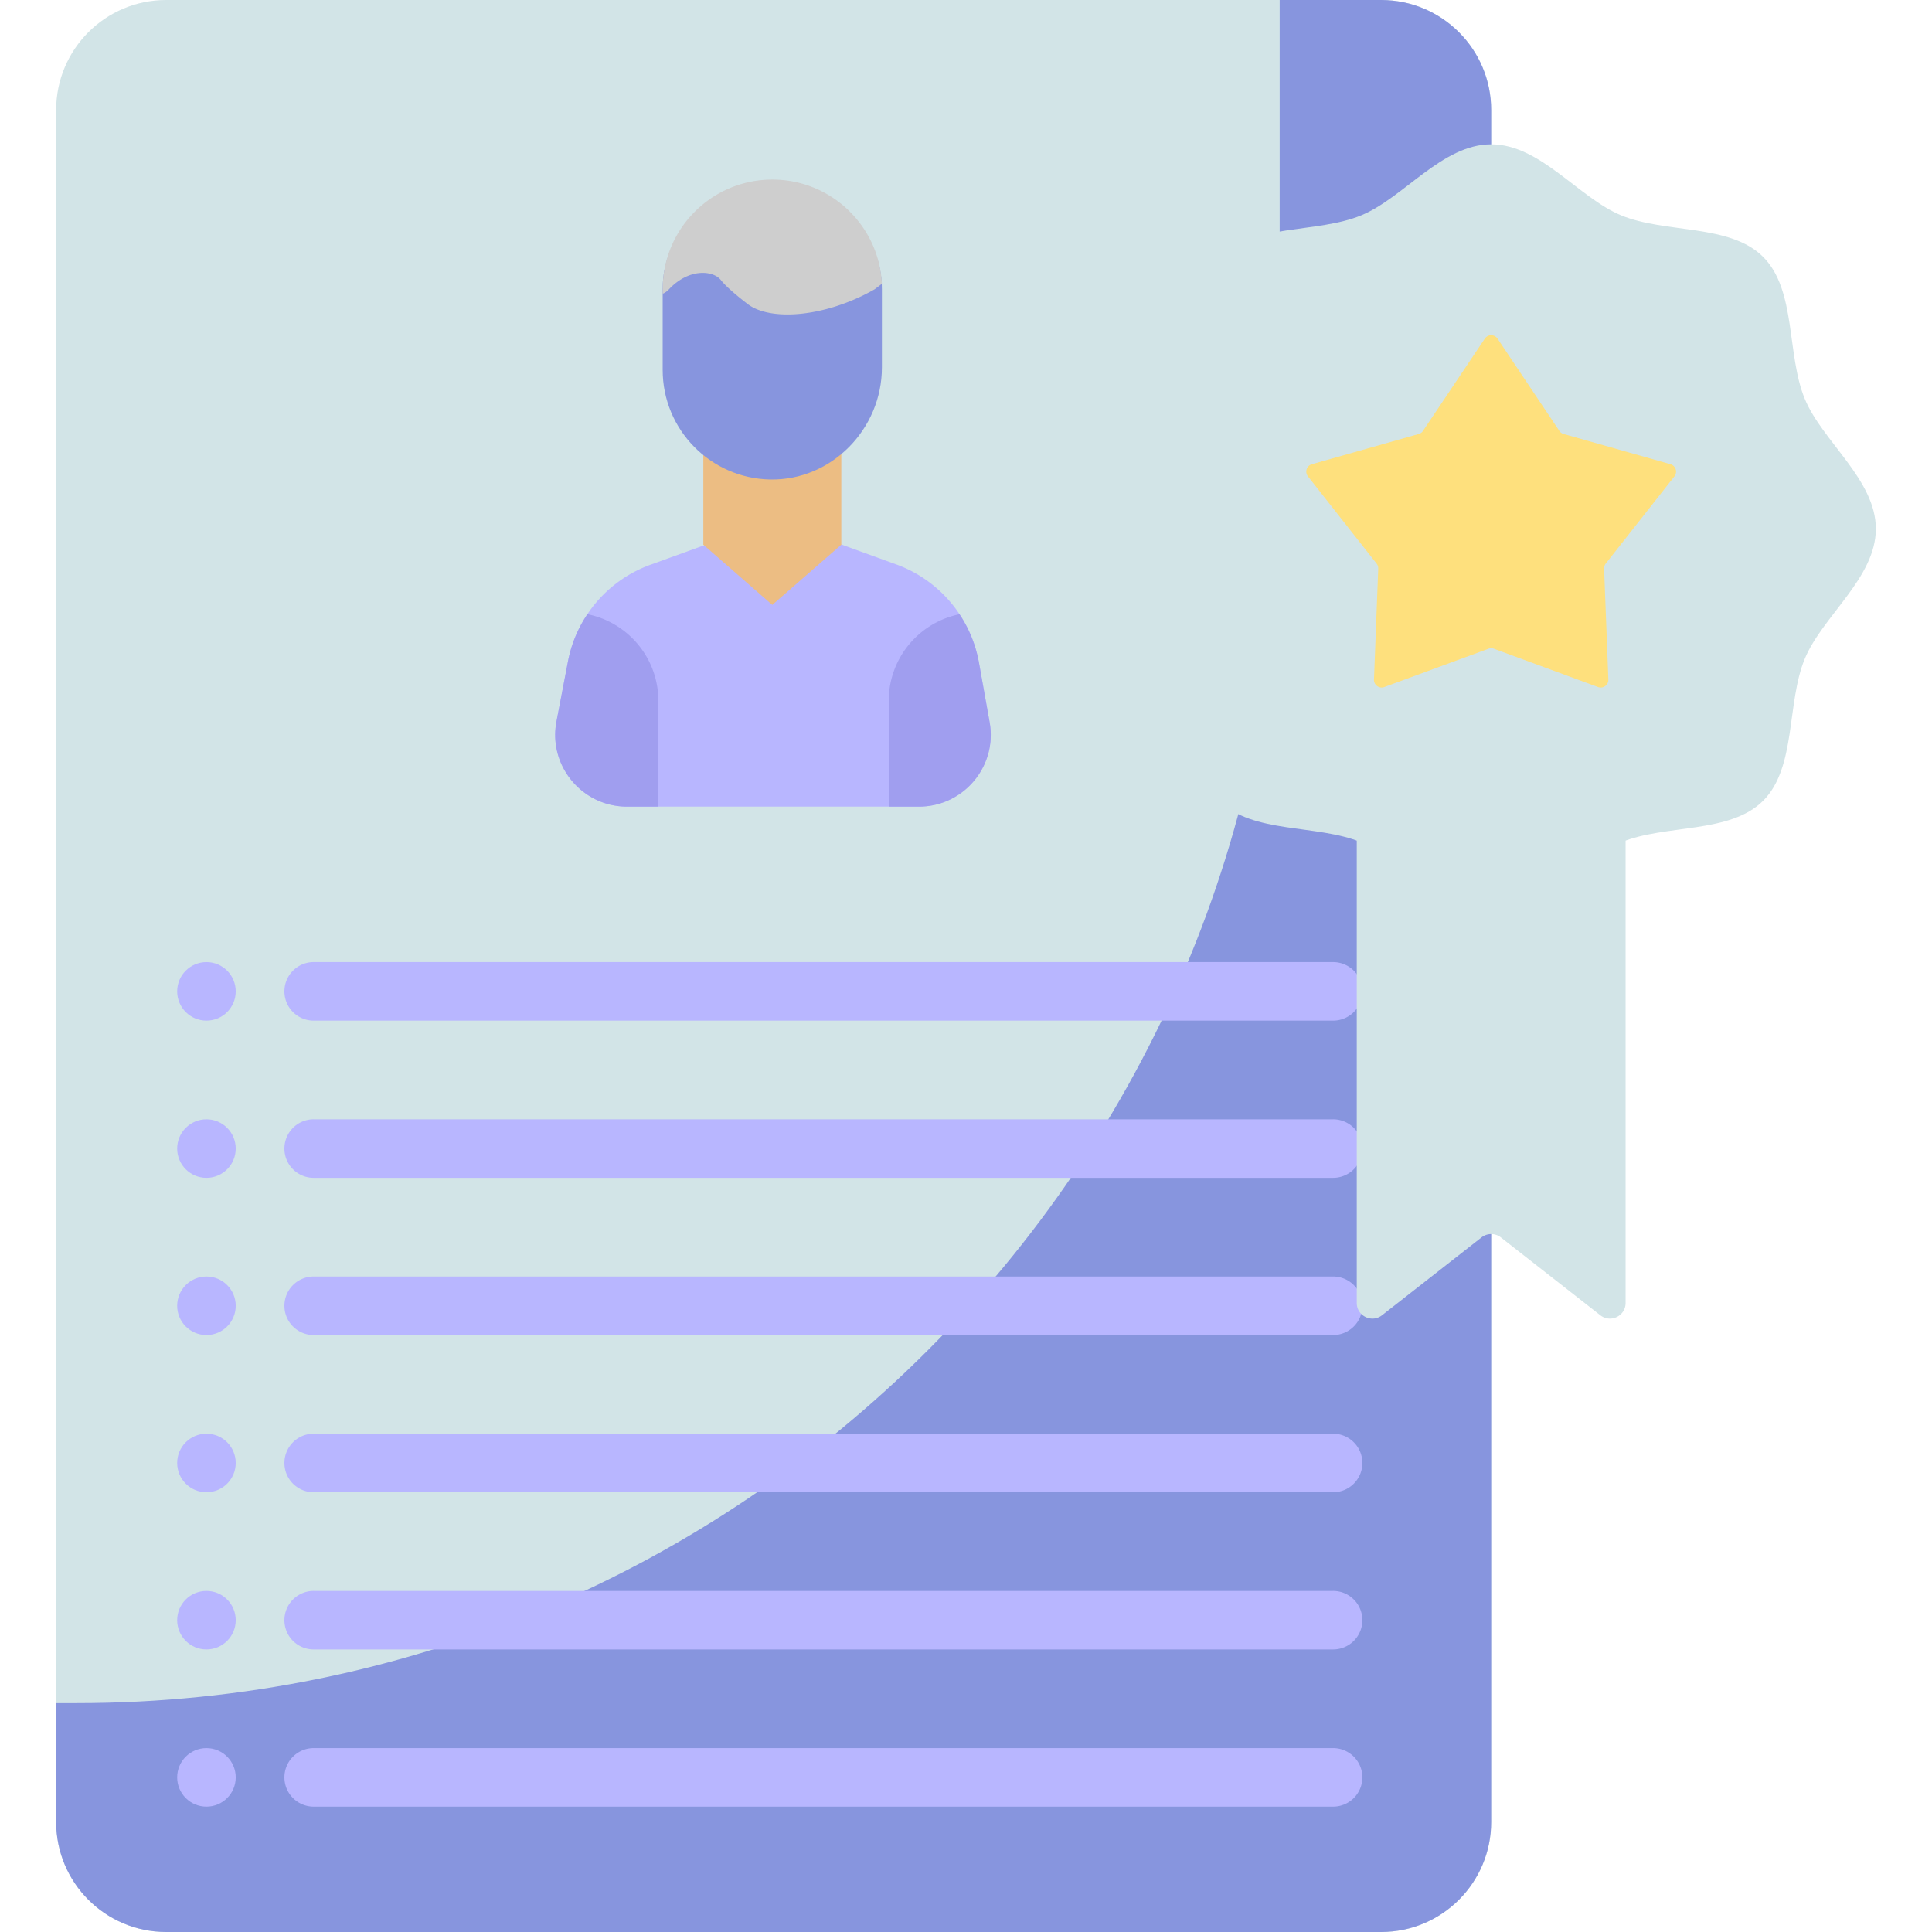
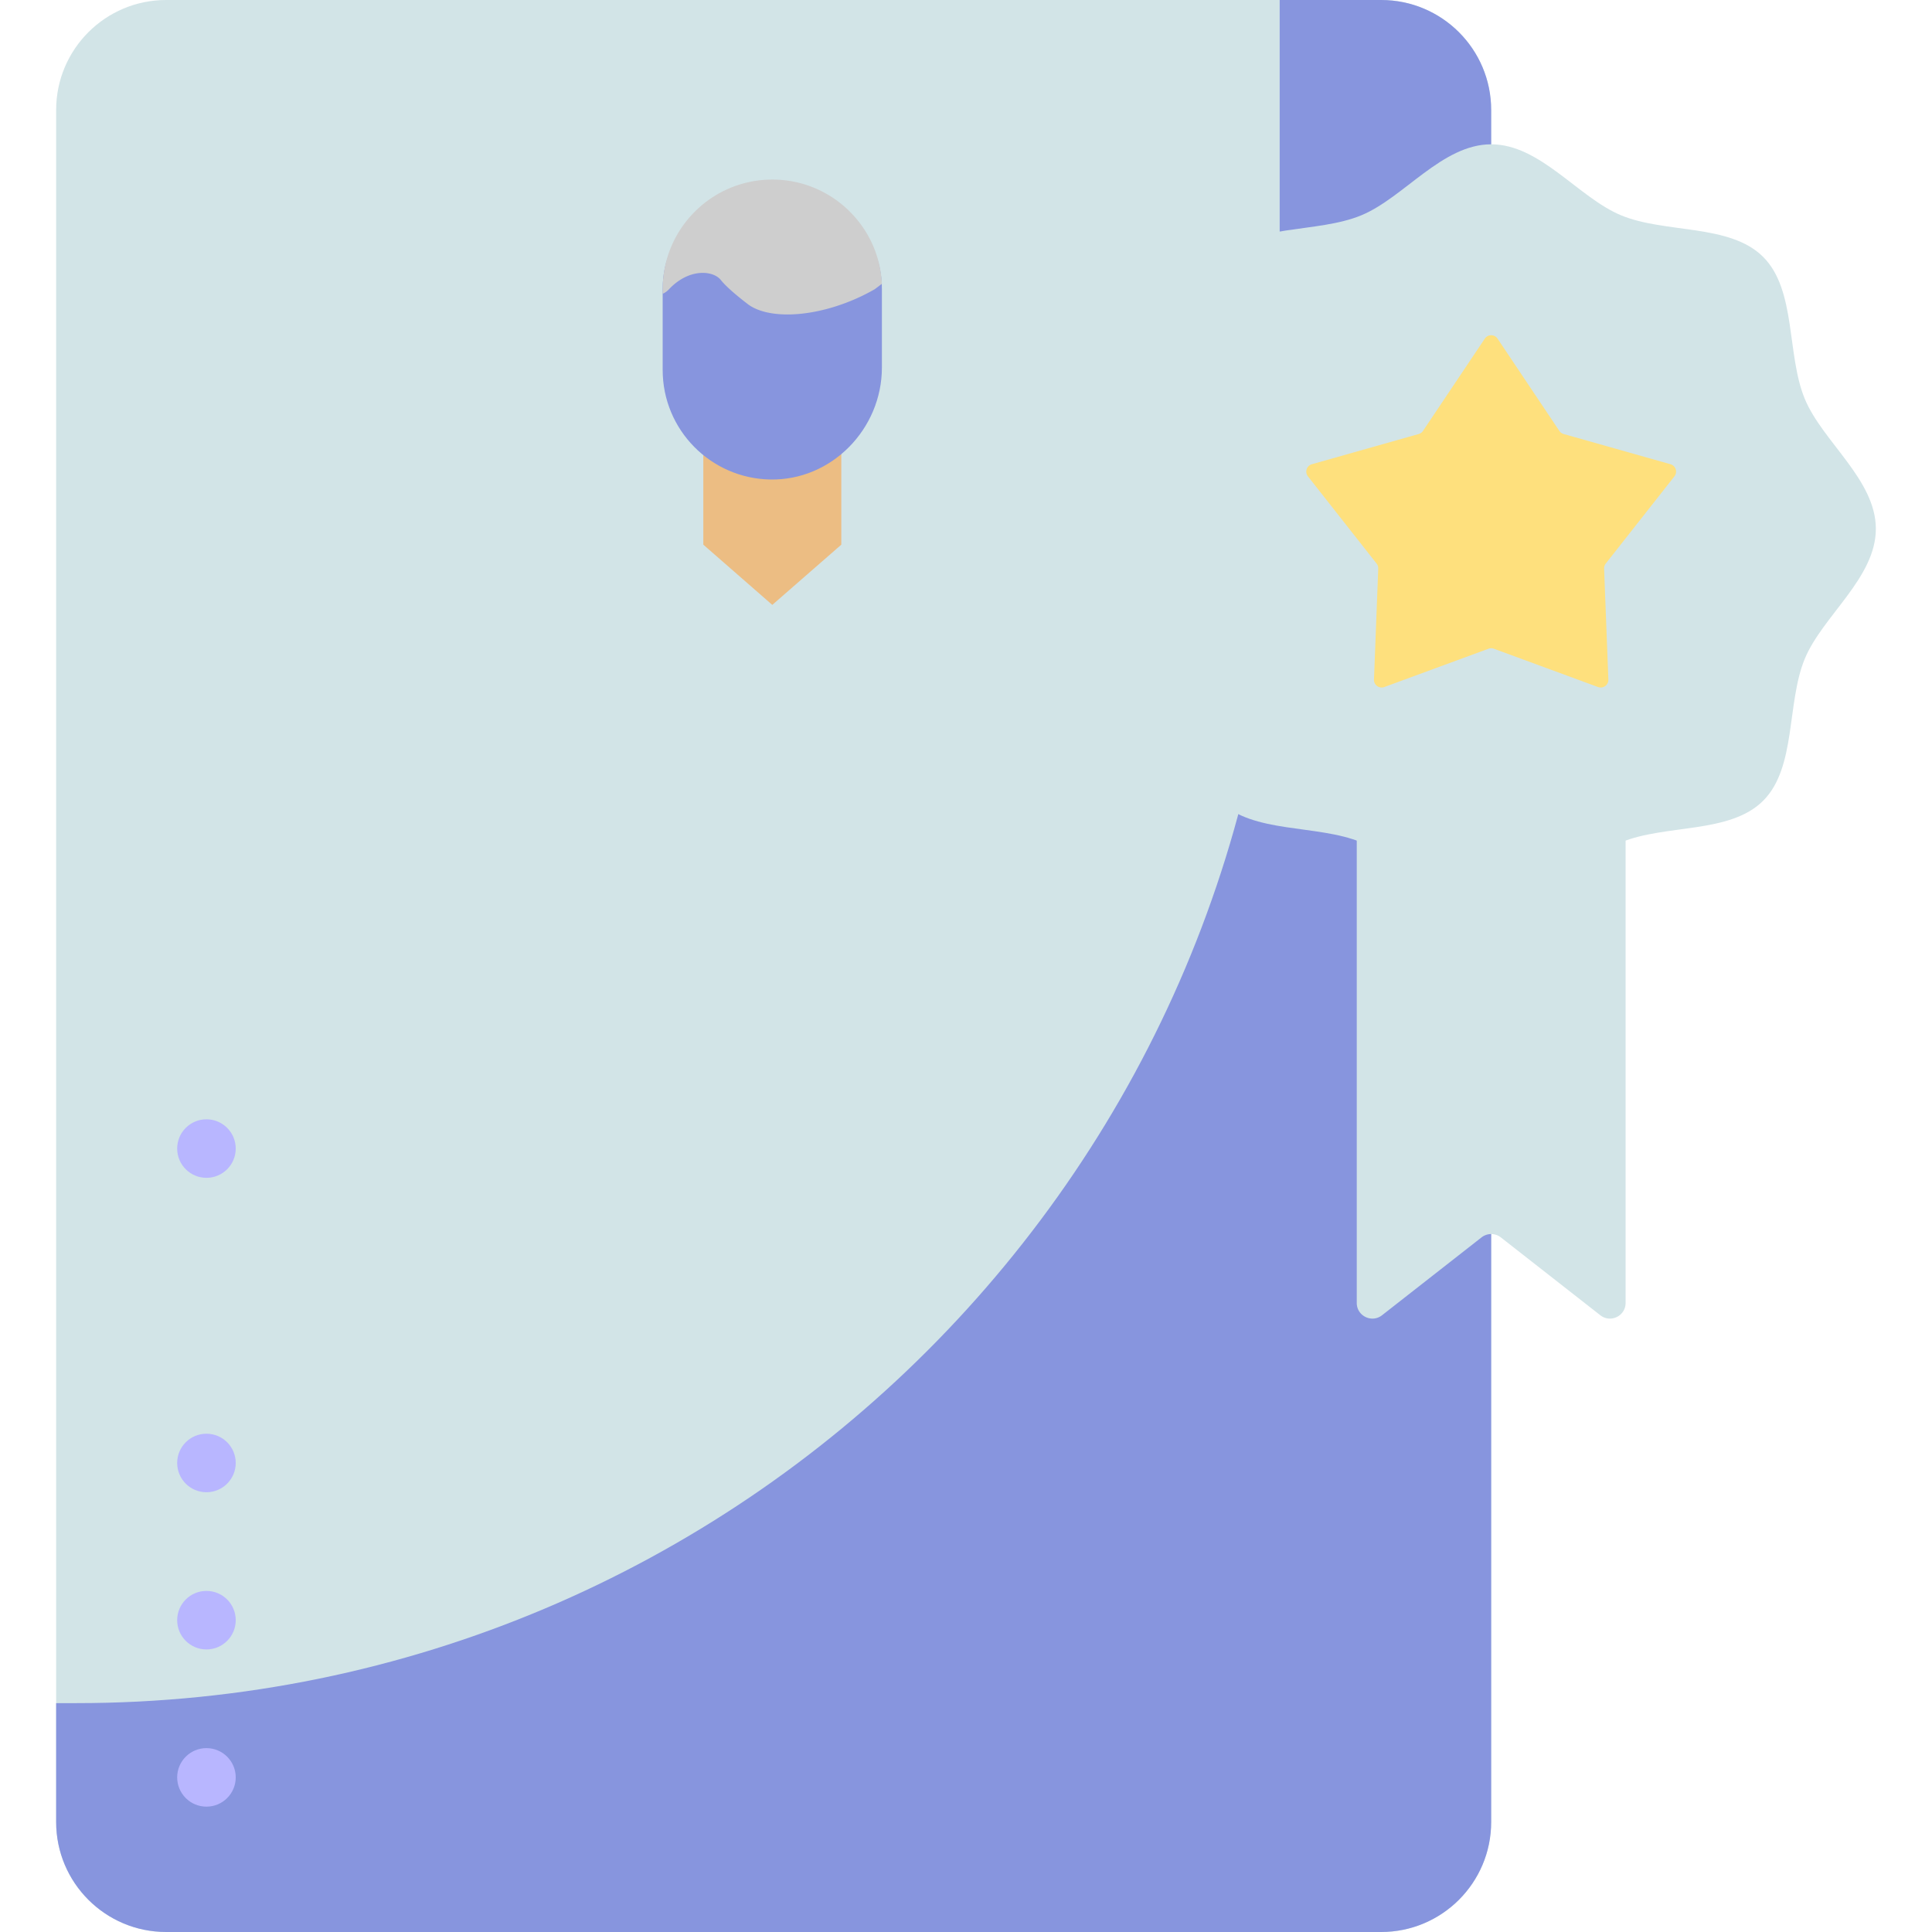
<svg xmlns="http://www.w3.org/2000/svg" version="1.1" width="512" height="512" x="0" y="0" viewBox="0 0 512 512" style="enable-background:new 0 0 512 512" xml:space="preserve" class="">
  <g>
    <path fill="#D2E4E7" d="M366.023 512H44.034c-16.101 0-29.154-13.053-29.154-29.154V29.154C14.88 13.053 27.932 0 44.034 0h321.989c16.101 0 29.154 13.053 29.154 29.154v453.692c0 16.101-13.052 29.154-29.154 29.154z" opacity="1" data-original="#ffe8d2" class="" />
    <path fill="#8795DE" d="M366.017 0h-26.89v132.608c0 176.034-142.765 318.738-318.875 318.738H14.88v31.506C14.88 498.95 27.935 512 44.04 512h321.977c16.105 0 29.16-13.05 29.16-29.148V29.148C395.177 13.05 382.121 0 366.017 0z" opacity="1" data-original="#f7d4ad" class="" />
-     <path fill="#B8B6FF" d="M353.161 353.798H83.251a7.756 7.756 0 1 1 0-15.51h269.911a7.756 7.756 0 1 1-.001 15.51zM353.161 395.458H83.251a7.756 7.756 0 1 1 0-15.51h269.911a7.756 7.756 0 1 1-.001 15.51zM353.161 437.119H83.251a7.756 7.756 0 1 1 0-15.51h269.911a7.756 7.756 0 1 1-.001 15.51zM353.161 478.78H83.251a7.756 7.756 0 1 1 0-15.51h269.911a7.756 7.756 0 1 1-.001 15.51zM353.161 270.476H83.251a7.756 7.756 0 1 1 0-15.51h269.911a7.756 7.756 0 1 1-.001 15.51zM353.161 312.136H83.251a7.756 7.756 0 1 1 0-15.51h269.911a7.756 7.756 0 1 1-.001 15.51z" opacity="1" data-original="#e2a876" class="" />
    <g fill="#E2A876">
-       <ellipse cx="54.712" cy="346.042" rx="7.758" ry="7.755" fill="#B8B6FF" opacity="1" data-original="#e2a876" class="" />
-       <ellipse cx="54.712" cy="262.721" rx="7.758" ry="7.755" fill="#B8B6FF" opacity="1" data-original="#e2a876" class="" />
      <ellipse cx="54.712" cy="304.382" rx="7.758" ry="7.755" fill="#B8B6FF" opacity="1" data-original="#e2a876" class="" />
      <ellipse cx="54.712" cy="387.703" rx="7.758" ry="7.755" fill="#B8B6FF" opacity="1" data-original="#e2a876" class="" />
      <ellipse cx="54.712" cy="429.364" rx="7.758" ry="7.755" fill="#B8B6FF" opacity="1" data-original="#e2a876" class="" />
      <ellipse cx="54.712" cy="471.025" rx="7.758" ry="7.755" fill="#B8B6FF" opacity="1" data-original="#e2a876" class="" />
    </g>
-     <path fill="#B8B6FF" d="M243.52 213.762h-77.347c-11.949 0-20.945-10.876-18.696-22.604l3.038-15.868a33.835 33.835 0 0 1 5.147-12.524 34.02 34.02 0 0 1 16.713-13.103l32.692-11.854 32.44 11.763a34.04 34.04 0 0 1 16.775 13.201v.007a33.94 33.94 0 0 1 5.154 12.824l2.822 15.777c2.088 11.666-6.879 22.381-18.738 22.381z" opacity="1" data-original="#b8b6ff" class="" />
    <path fill="#ECBD83" d="m222.956 144.342-18.291 15.96-18.279-15.96v-24.5h36.57z" opacity="1" data-original="#ecbd83" class="" />
    <path fill="#8795DE" d="M233.714 76.625V97.39c0 16.283-13.332 29.997-29.619 29.683-15.784-.304-28.48-13.188-28.48-29.033V76.625c0-16.037 13.006-24.406 29.049-24.406 16.045 0 29.05 8.369 29.05 24.406z" opacity="1" data-original="#f7d4ad" class="" />
    <g fill="#A09EEF">
-       <path d="M174.47 185.727v28.036h-8.297c-11.949 0-20.945-10.876-18.696-22.604l3.038-15.868a33.835 33.835 0 0 1 5.147-12.524c10.734 2.143 18.808 11.609 18.808 22.96zM243.52 213.762h-7.997v-28.036c0-11.33 8.053-20.789 18.759-22.946a33.94 33.94 0 0 1 5.154 12.824l2.822 15.777c2.088 11.666-6.879 22.381-18.738 22.381z" fill="#A09EEF" opacity="1" data-original="#a09eef" />
-     </g>
+       </g>
    <path fill="#CECECE" d="M233.714 75.209c-1.088.834-1.897 1.433-1.897 1.433a52.437 52.437 0 0 1-6.687 3.237c-10.894 4.358-21.545 4.518-26.697.91 0 0-5.38-4.012-7.395-6.574s-8.424-3.211-13.736 2.427c-.557.59-1.122.978-1.686 1.205v-1.205c0-16.048 13.011-29.054 29.066-29.054a28.95 28.95 0 0 1 20.549 8.513c4.95 4.939 8.121 11.648 8.483 19.108z" opacity="1" data-original="#6e4848" class="" />
    <path fill="#D2E4E7" d="m424.101 348.555-26.369-20.637a4.146 4.146 0 0 0-5.109 0l-26.369 20.637c-2.72 2.129-6.699.192-6.699-3.262V197.335a4.143 4.143 0 0 1 4.144-4.142h62.957a4.143 4.143 0 0 1 4.144 4.142v147.959c0 3.453-3.979 5.39-6.699 3.261z" opacity="1" data-original="#ff445c" class="" />
    <path fill="#D2E4E7" d="M497.12 140.144c0 13.006-14.132 23.107-18.824 34.416-4.864 11.722-2.204 28.815-11.043 37.648-8.837 8.832-25.929 6.161-37.655 11.021-11.31 4.687-21.415 18.817-34.421 18.817s-23.111-14.13-34.421-18.817c-11.726-4.859-28.817-2.189-37.655-11.021-8.839-8.833-6.178-25.926-11.042-37.648-4.693-11.309-18.824-21.411-18.824-34.416 0-13.006 14.132-23.107 18.825-34.416 4.864-11.722 2.204-28.815 11.043-37.648 8.837-8.832 25.929-6.161 37.655-11.021 11.31-4.687 21.415-18.817 34.421-18.817s23.111 14.13 34.421 18.817c11.726 4.859 28.817 2.189 37.655 11.021 8.839 8.833 6.178 25.926 11.042 37.648 4.691 11.309 18.823 21.41 18.823 34.416z" opacity="1" data-original="#ff8b59" class="" />
    <path fill="#FEE07D" d="m396.867 89.746 16.372 24.445c.269.401.671.694 1.136.825l28.318 8.01a2.032 2.032 0 0 1 1.044 3.213l-18.199 23.118a2.028 2.028 0 0 0-.434 1.335l1.129 29.395a2.033 2.033 0 0 1-2.734 1.986l-27.62-10.157a2.03 2.03 0 0 0-1.404 0l-27.62 10.157c-1.359.5-2.79-.54-2.735-1.986l1.129-29.395a2.028 2.028 0 0 0-.434-1.335l-18.199-23.118a2.033 2.033 0 0 1 1.044-3.213l28.318-8.01a2.029 2.029 0 0 0 1.136-.825l16.372-24.445a2.035 2.035 0 0 1 3.381 0z" opacity="1" data-original="#fee07d" class="" />
  </g>
</svg>